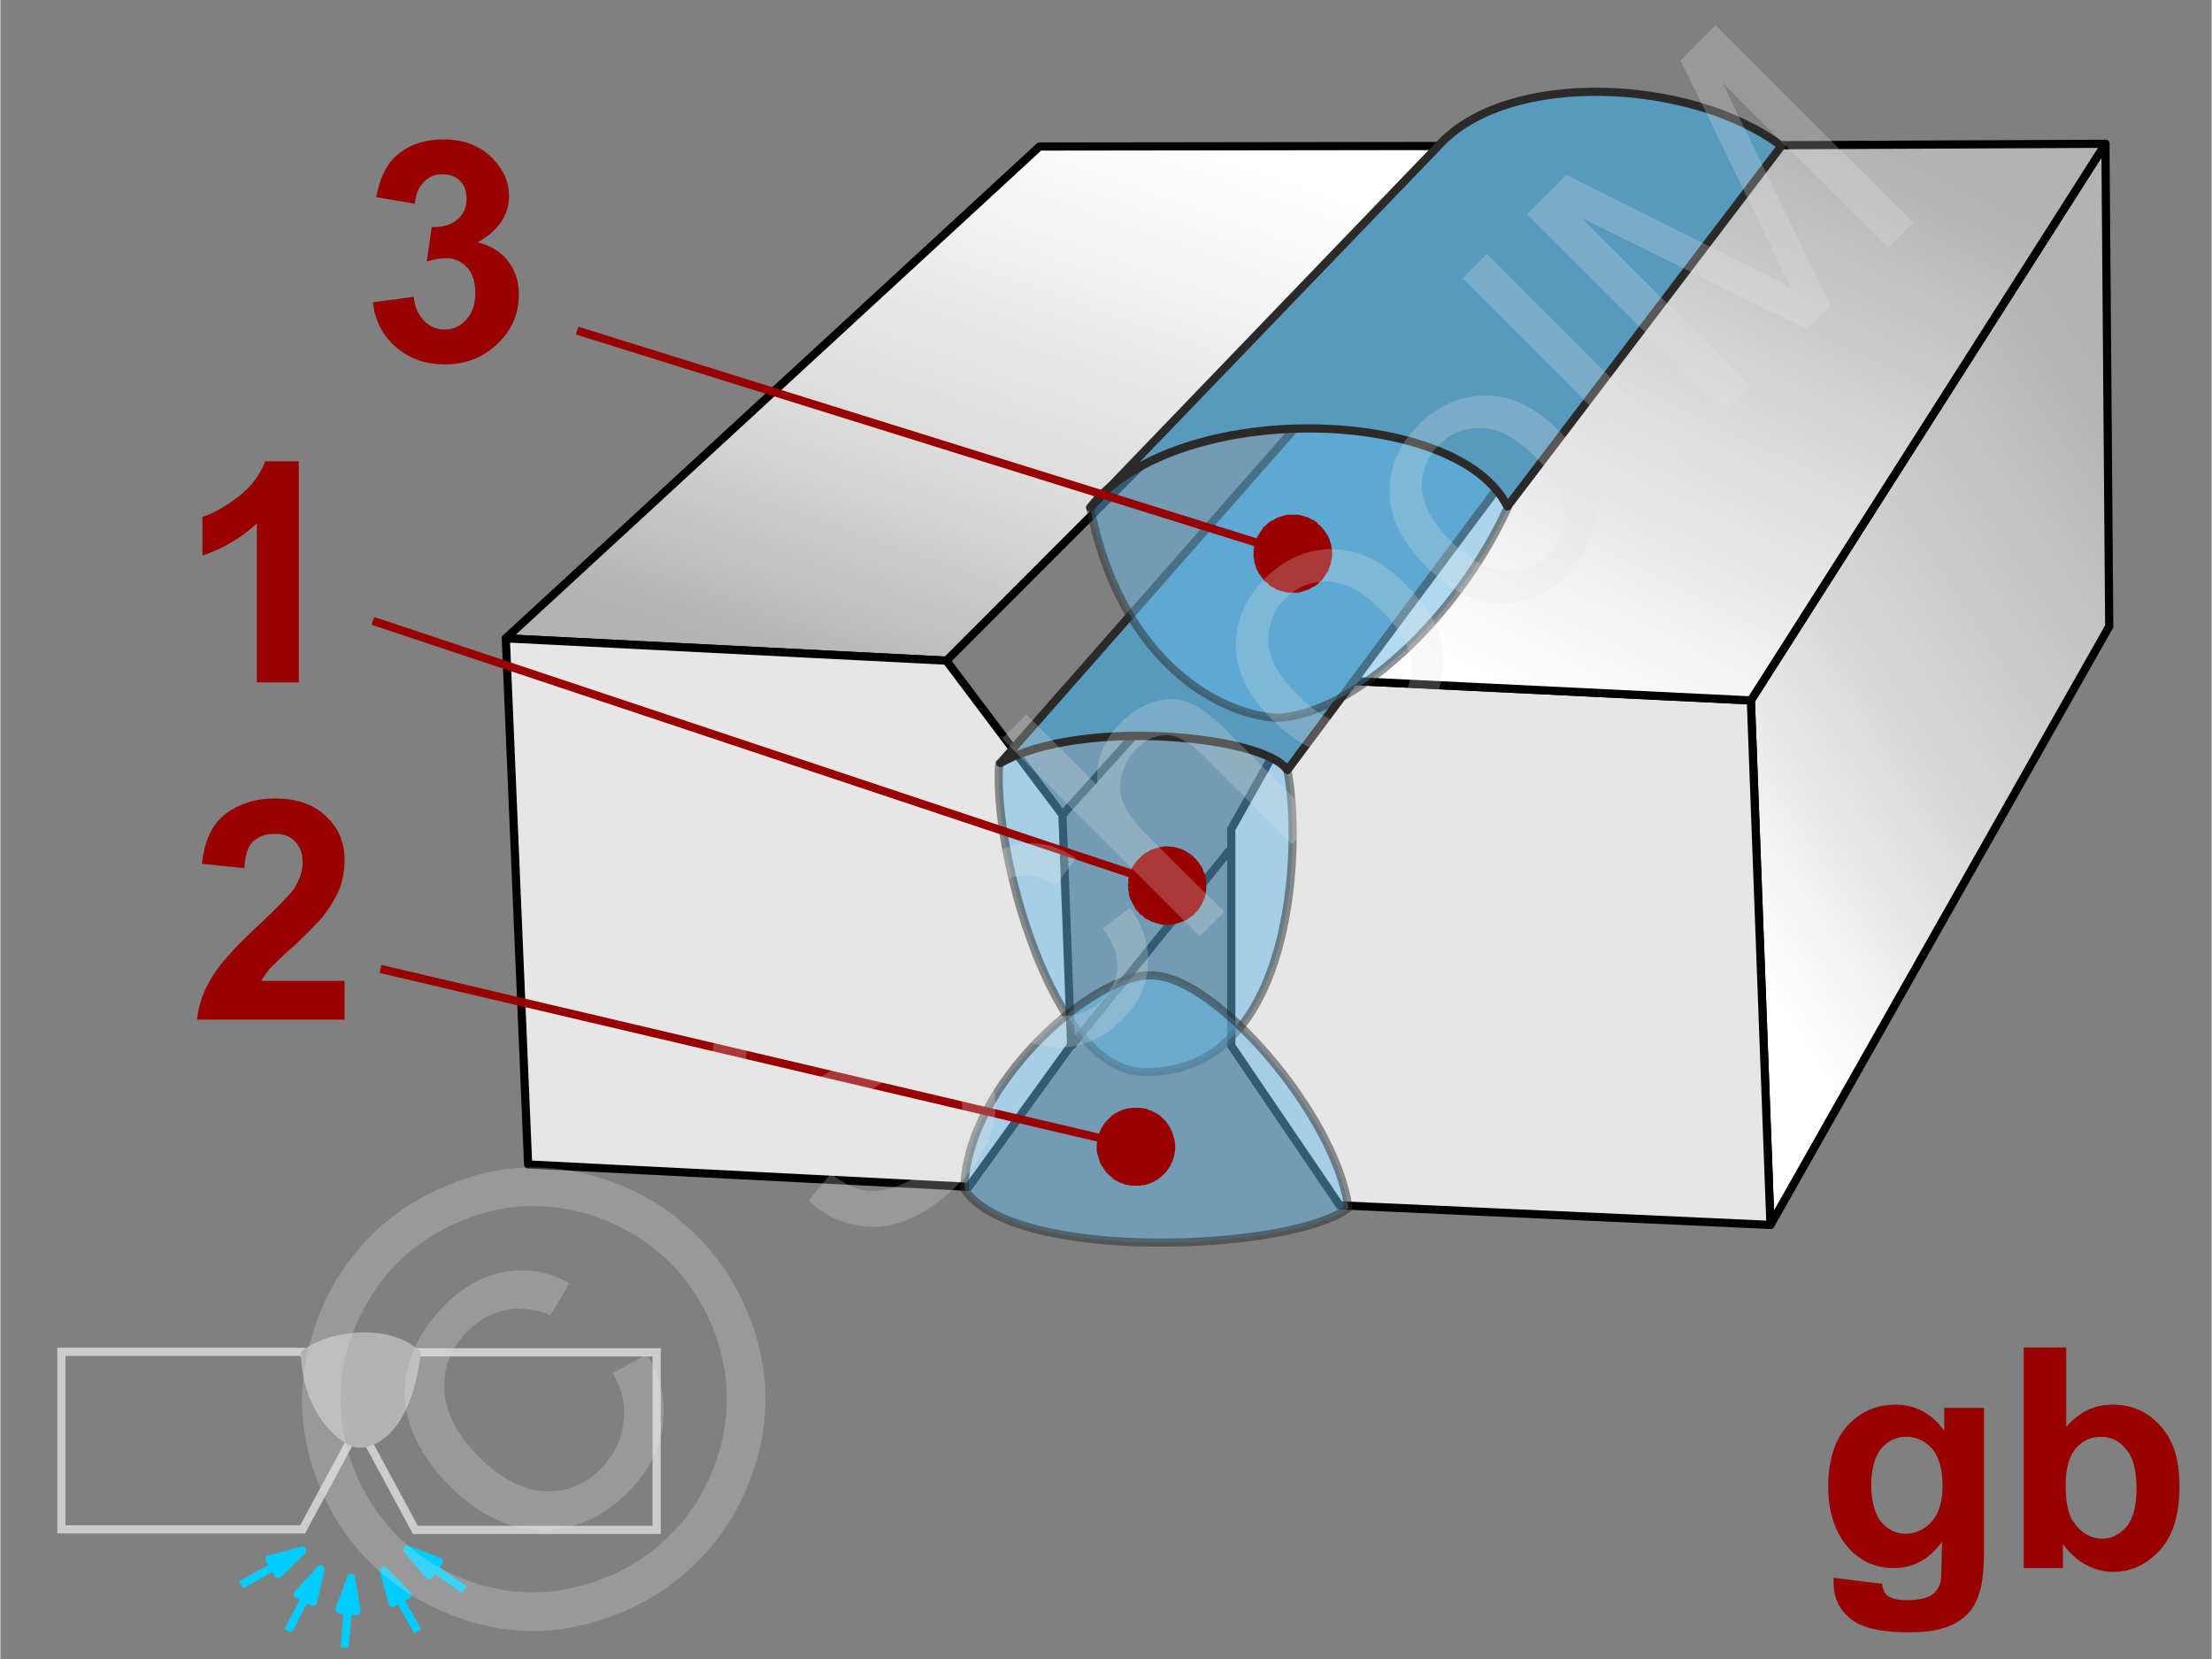
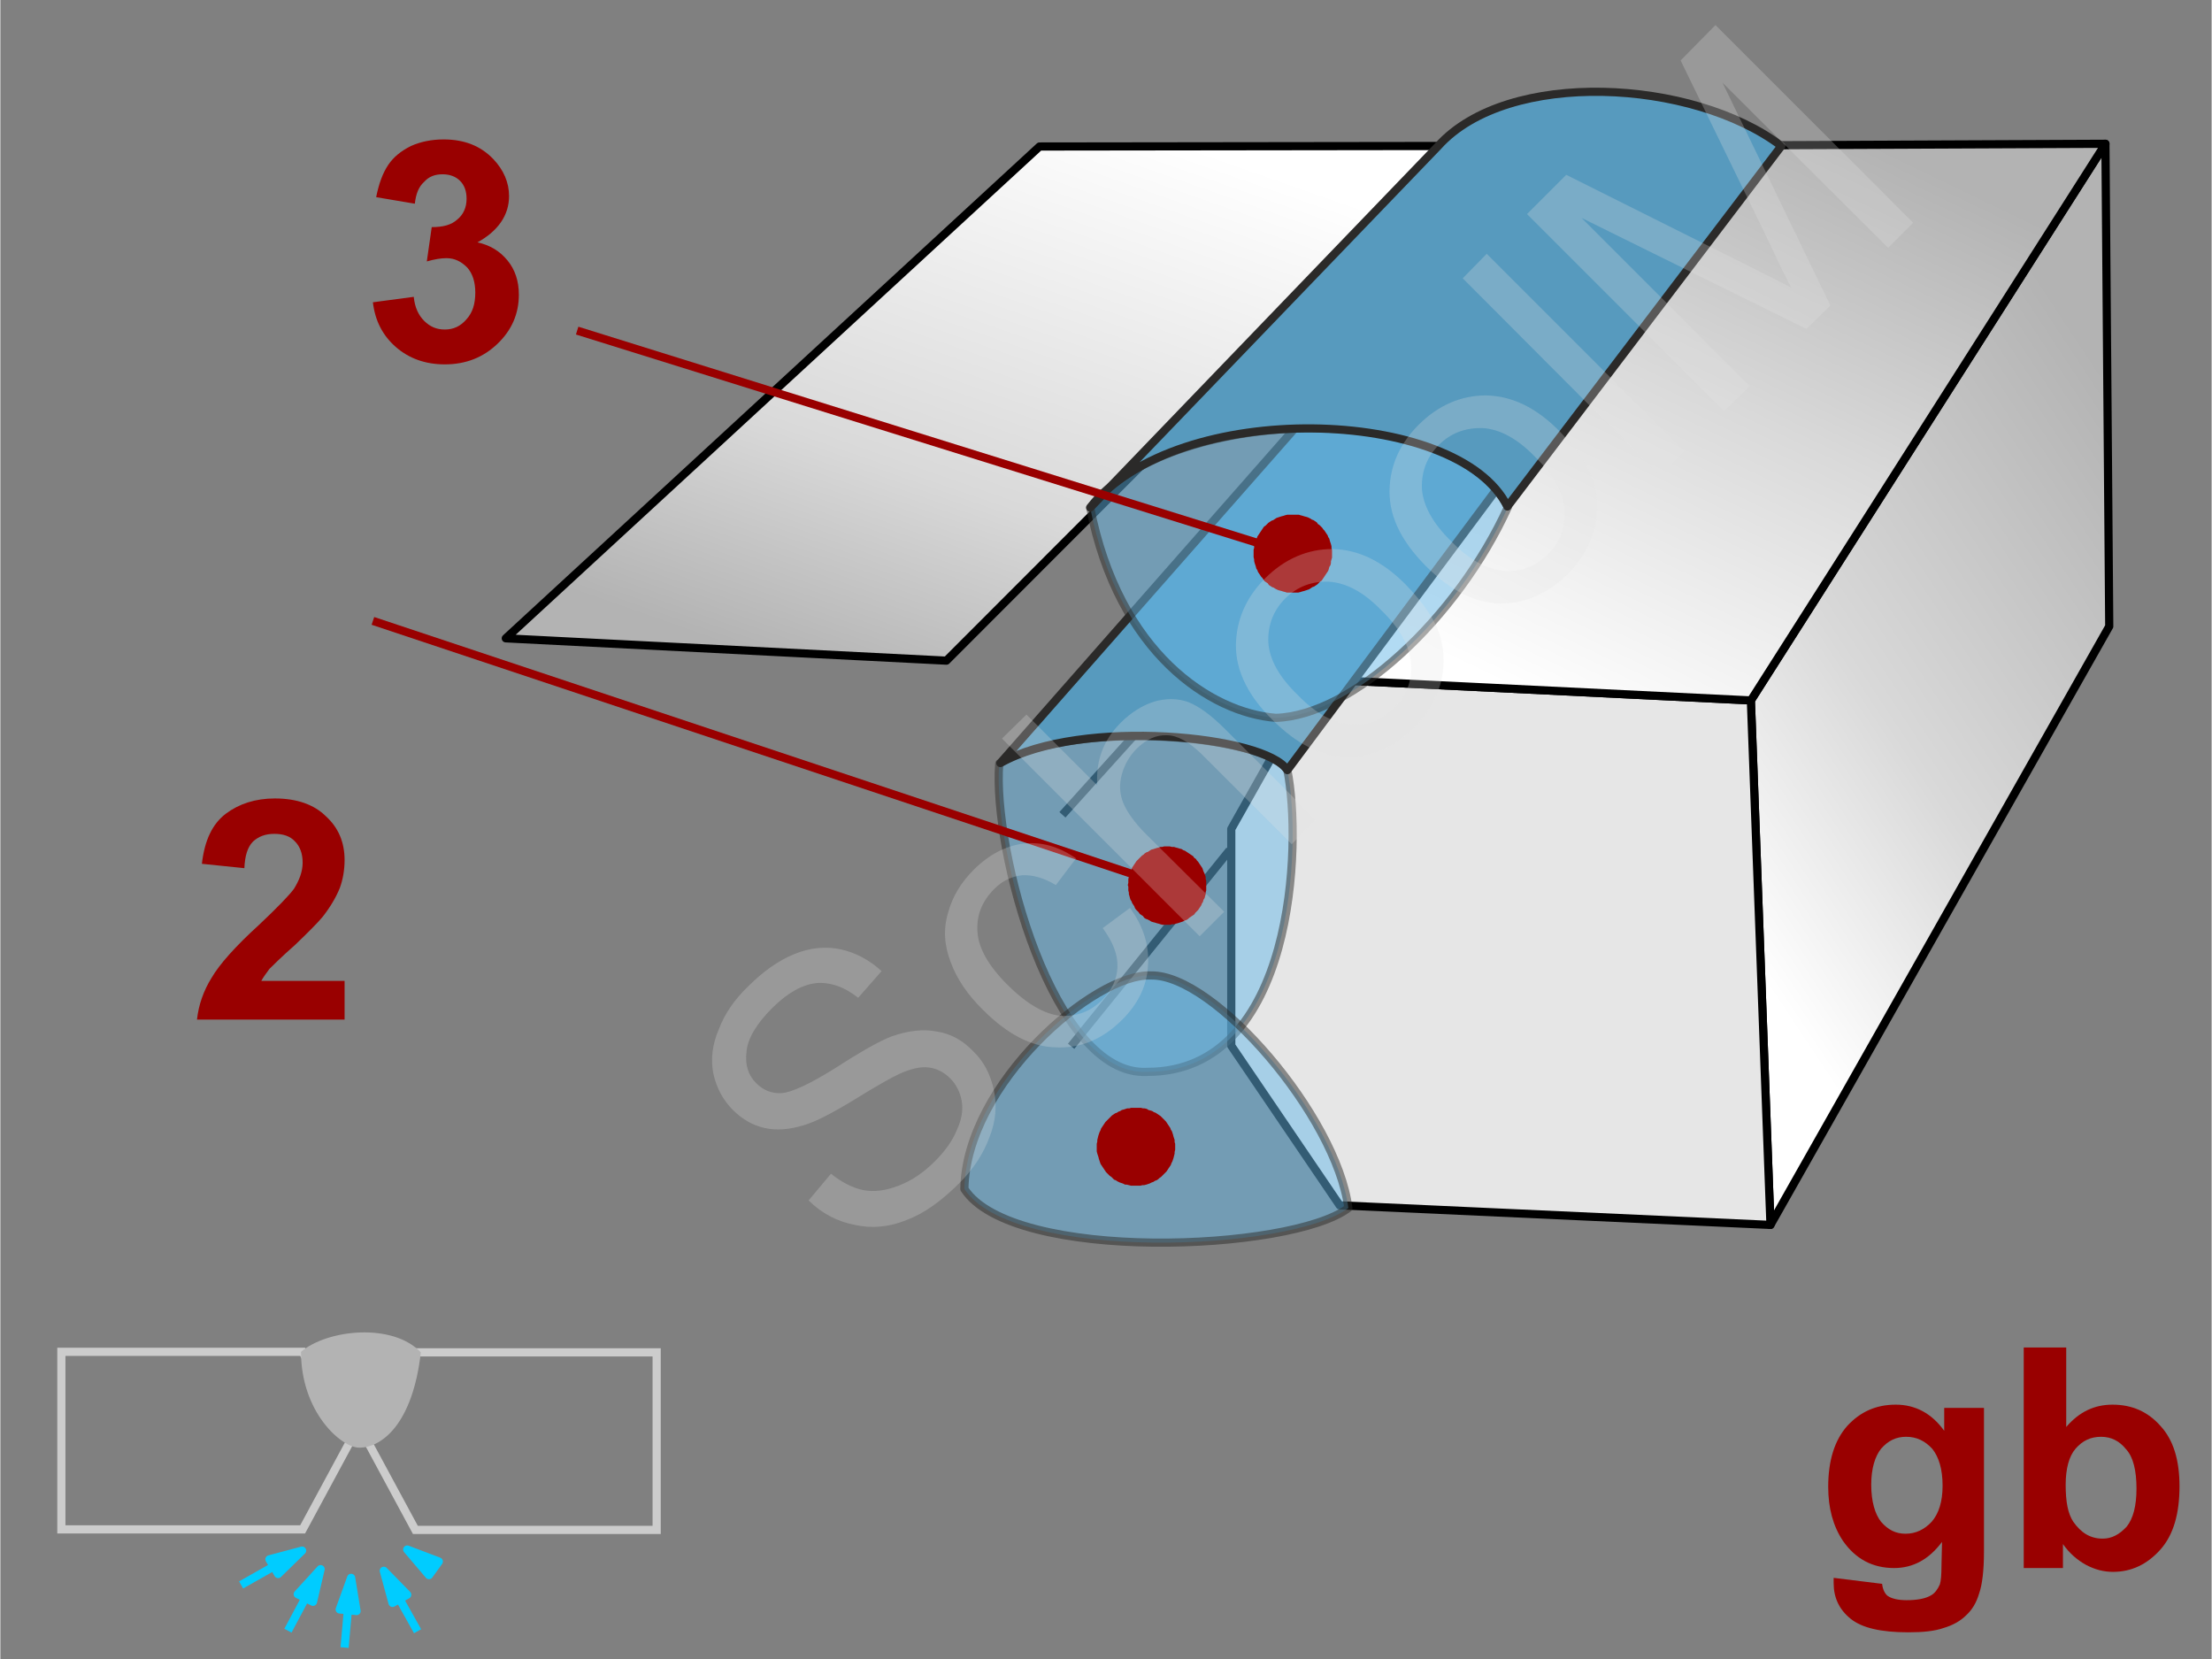
<svg xmlns="http://www.w3.org/2000/svg" width="240px" height="180px" style="shape-rendering:geometricPrecision;text-rendering:geometricPrecision;image-rendering:optimizeQuality;fill-rule:evenodd;clip-rule:evenodd" viewBox="0 0 40.6 30.46">
  <rect x="0" y="0" width="40.6" height="30.46" fill="#808080" stroke="none" />
  <defs>
    <linearGradient id="id0" gradientUnits="userSpaceOnUse" x1="28.86" y1="13.19" x2="34.02" y2="2.46">
      <stop offset="0" style="stop-opacity:1;stop-color:white" />
      <stop offset="0.541" style="stop-opacity:1;stop-color:#d9d9d9" />
      <stop offset="1" style="stop-opacity:1;stop-color:#b3b3b3" />
    </linearGradient>
    <linearGradient id="id1" gradientUnits="userSpaceOnUse" x1="19.98" y1="2" x2="16.17" y2="12.85">
      <stop offset="0" style="stop-opacity:1;stop-color:white" />
      <stop offset="0.639" style="stop-opacity:1;stop-color:#d9d9d9" />
      <stop offset="1" style="stop-opacity:1;stop-color:#b3b3b3" />
    </linearGradient>
    <linearGradient id="id2" gradientUnits="userSpaceOnUse" x1="30.83" y1="15.7" x2="40.32" y2="9.42">
      <stop offset="0" style="stop-opacity:1;stop-color:white" />
      <stop offset="0.4" style="stop-opacity:1;stop-color:#d9d9d9" />
      <stop offset="1" style="stop-opacity:1;stop-color:#b3b3b3" />
    </linearGradient>
  </defs>
  <g id="Ebene_x0020_1">
    <g id="_720519232">
      <g>
        <g>
          <polygon points="32.5,22.49 32.14,12.86 38.65,2.64 38.72,11.5" style="fill:url(#id2);fill-rule:nonzero;stroke:#000;stroke-width:.15;stroke-linecap:round;stroke-linejoin:round;stroke-miterlimit:22.926" />
          <polygon points="22.6,19.2 24.59,22.13 32.5,22.49 32.14,12.86 24.15,12.47 22.6,15.22" style="fill:#e6e6e6;stroke:#000;stroke-width:.15;stroke-linecap:round;stroke-linejoin:round;stroke-miterlimit:22.926" />
          <polygon points="32.14,12.86 24.15,12.47 31.77,2.67 38.65,2.64" style="fill:url(#id0);stroke:#000;stroke-width:.15;stroke-linecap:round;stroke-linejoin:round;stroke-miterlimit:22.926" />
        </g>
        <g>
          <polygon points="19.08,2.69 26.81,2.68 17.37,12.13 9.28,11.72" style="fill:url(#id1);stroke:#000;stroke-width:.15;stroke-linecap:round;stroke-linejoin:round;stroke-miterlimit:22.926" />
-           <polygon points="19.66,19.19 17.78,21.79 9.69,21.38 9.28,11.72 17.37,12.13 19.5,14.96" style="fill:#e6e6e6;stroke:#000;stroke-width:.15;stroke-linecap:round;stroke-linejoin:round;stroke-miterlimit:22.926" />
          <polyline points="19.5,14.96 28.12,5.4 26.81,2.68" style="fill:none;stroke:#000;stroke-width:.15;stroke-miterlimit:22.926" />
          <line x1="28.12" y1="7.3" x2="28.11" y2="5.4" style="fill:none;stroke:#000;stroke-width:.15;stroke-miterlimit:22.926" />
          <line x1="19.66" y1="19.21" x2="22.57" y2="15.61" style="fill:none;stroke:#000;stroke-width:.15;stroke-miterlimit:22.926" />
        </g>
        <path d="M23.63 14.14c-0.45,-0.67 -4.01,-0.93 -5.29,-0.12 -0.13,1.57 0.99,5.76 2.72,5.66 2.71,0 2.84,-4.2 2.57,-5.54z" style="fill:#66b8e8;fill-opacity:.502;stroke:#2b2a29;stroke-width:.15;stroke-linejoin:round;stroke-miterlimit:22.926;stroke-opacity:.502" />
        <path d="M24.75 22.18c-1.05,0.8 -6.17,1.01 -7.05,-0.35 0.03,-1.93 2.4,-3.97 3.43,-3.92 1.16,-0.02 3.4,2.58 3.62,4.27z" style="fill:#66b8e8;fill-opacity:.502;stroke:#2b2a29;stroke-width:.15;stroke-linejoin:round;stroke-miterlimit:22.926;stroke-opacity:.502" />
        <path d="M23.63 14.14c-0.4,-0.63 -3.77,-0.97 -5.27,-0.13l9 -10.23c1,-0.46 3.06,-0.24 3.72,0.36l-7.45 10z" style="fill:#579abe;stroke:#2b2a29;stroke-width:.15;stroke-linejoin:round;stroke-miterlimit:22.926" />
        <path d="M27.68 9.31c-1.06,-2.03 -6.3,-1.83 -7.67,0.01 0.52,2.67 2.22,3.77 3.41,3.86 1.4,-0.04 3.33,-1.83 4.26,-3.87z" style="fill:#66b8e8;fill-opacity:.502;stroke:#2b2a29;stroke-width:.15;stroke-linejoin:round;stroke-miterlimit:22.926;stroke-opacity:.502" />
        <path d="M27.67 9.3c-0.9,-1.84 -6.08,-1.99 -7.66,0.02l6.39 -6.64c1.28,-1.42 4.68,-1.23 6.3,0l-5.03 6.62z" style="fill:#579abe;stroke:#2b2a29;stroke-width:.15;stroke-linejoin:round;stroke-miterlimit:22.926" />
-         <path d="M5.48 12.53l-0.77 0 0 -2.92c-0.28,0.26 -0.61,0.46 -1,0.59l0 -0.71c0.2,-0.06 0.42,-0.19 0.66,-0.37 0.24,-0.19 0.4,-0.4 0.49,-0.65l0.62 0 0 4.06z" style="fill:#900;fill-rule:nonzero" />
        <path d="M6.84 5.55l0.75 -0.1c0.02,0.2 0.09,0.34 0.19,0.44 0.11,0.11 0.23,0.16 0.38,0.16 0.16,0 0.29,-0.06 0.4,-0.19 0.11,-0.12 0.16,-0.28 0.16,-0.49 0,-0.19 -0.05,-0.35 -0.15,-0.46 -0.11,-0.11 -0.23,-0.17 -0.38,-0.17 -0.1,0 -0.22,0.02 -0.36,0.06l0.09 -0.63c0.21,0 0.36,-0.04 0.47,-0.14 0.11,-0.09 0.17,-0.22 0.17,-0.38 0,-0.14 -0.04,-0.25 -0.12,-0.33 -0.08,-0.08 -0.19,-0.12 -0.32,-0.12 -0.14,0 -0.25,0.04 -0.34,0.14 -0.1,0.09 -0.15,0.22 -0.17,0.4l-0.71 -0.12c0.05,-0.25 0.12,-0.44 0.22,-0.59 0.1,-0.15 0.24,-0.26 0.42,-0.35 0.18,-0.08 0.38,-0.12 0.6,-0.12 0.38,0 0.68,0.12 0.91,0.36 0.19,0.2 0.29,0.43 0.29,0.68 0,0.35 -0.2,0.64 -0.58,0.85 0.23,0.05 0.41,0.16 0.55,0.33 0.14,0.17 0.21,0.38 0.21,0.63 0,0.35 -0.13,0.65 -0.39,0.9 -0.26,0.25 -0.58,0.38 -0.97,0.38 -0.36,0 -0.66,-0.11 -0.9,-0.32 -0.24,-0.21 -0.38,-0.48 -0.42,-0.82z" style="fill:#900;fill-rule:nonzero" />
        <path d="M6.32 18.01l0 0.71 -2.71 0c0.03,-0.27 0.12,-0.53 0.27,-0.77 0.14,-0.24 0.43,-0.57 0.87,-0.97 0.34,-0.32 0.56,-0.55 0.64,-0.66 0.1,-0.16 0.16,-0.32 0.16,-0.48 0,-0.17 -0.05,-0.3 -0.14,-0.39 -0.09,-0.1 -0.22,-0.14 -0.38,-0.14 -0.17,0 -0.29,0.05 -0.39,0.14 -0.1,0.1 -0.15,0.26 -0.16,0.49l-0.78 -0.08c0.05,-0.43 0.19,-0.73 0.44,-0.92 0.24,-0.18 0.54,-0.28 0.9,-0.28 0.4,0 0.72,0.11 0.94,0.33 0.23,0.21 0.34,0.48 0.34,0.8 0,0.18 -0.03,0.36 -0.09,0.52 -0.07,0.17 -0.17,0.34 -0.31,0.52 -0.1,0.12 -0.27,0.29 -0.51,0.52 -0.25,0.22 -0.4,0.37 -0.47,0.44 -0.06,0.08 -0.11,0.15 -0.15,0.22l1.53 0z" style="fill:#900;fill-rule:nonzero" />
        <g>
          <line x1="6.84" y1="11.4" x2="21.42" y2="16.26" style="fill:none;fill-rule:nonzero;stroke:#900;stroke-width:.15;stroke-miterlimit:22.926" />
          <polygon id="1" points="21.65,15.58 21.65,15.58 21.69,15.59 21.72,15.61 21.75,15.62 21.78,15.64 21.81,15.66 21.84,15.68 21.87,15.7 21.9,15.72 21.92,15.75 21.95,15.77 21.97,15.8 21.99,15.82 22.01,15.85 22.03,15.88 22.05,15.91 22.07,15.94 22.08,15.97 22.09,16 22.11,16.04 22.12,16.07 22.13,16.1 22.13,16.14 22.14,16.17 22.14,16.21 22.14,16.24 22.14,16.28 22.14,16.31 22.14,16.35 22.13,16.38 22.13,16.42 22.12,16.45 22.11,16.49 22.11,16.49 22.09,16.52 22.08,16.56 22.06,16.59 22.05,16.62 22.03,16.65 22.01,16.68 21.99,16.71 21.96,16.74 21.94,16.76 21.92,16.79 21.89,16.81 21.86,16.83 21.83,16.85 21.81,16.87 21.78,16.89 21.75,16.9 21.71,16.92 21.68,16.93 21.65,16.94 21.62,16.95 21.58,16.96 21.55,16.97 21.51,16.97 21.48,16.98 21.44,16.98 21.41,16.98 21.37,16.98 21.34,16.98 21.3,16.97 21.27,16.96 21.23,16.95 21.2,16.94 21.2,16.94 21.16,16.93 21.13,16.92 21.1,16.9 21.06,16.88 21.03,16.87 21,16.85 20.98,16.82 20.95,16.8 20.92,16.78 20.9,16.75 20.88,16.73 20.85,16.7 20.83,16.67 20.82,16.64 20.8,16.61 20.78,16.58 20.77,16.55 20.75,16.52 20.74,16.49 20.73,16.45 20.72,16.42 20.72,16.39 20.71,16.35 20.71,16.32 20.71,16.28 20.7,16.25 20.71,16.21 20.71,16.18 20.71,16.14 20.72,16.1 20.73,16.07 20.74,16.03 20.74,16.03 20.75,16 20.77,15.97 20.78,15.93 20.8,15.9 20.82,15.87 20.84,15.84 20.86,15.81 20.88,15.79 20.91,15.76 20.93,15.74 20.96,15.71 20.99,15.69 21.01,15.67 21.04,15.65 21.07,15.64 21.1,15.62 21.13,15.6 21.17,15.59 21.2,15.58 21.23,15.57 21.27,15.56 21.3,15.55 21.33,15.55 21.37,15.54 21.4,15.54 21.44,15.54 21.47,15.54 21.51,15.55 21.55,15.55 21.58,15.56 21.62,15.57" style="fill:#900" />
        </g>
        <g>
-           <line x1="6.98" y1="17.79" x2="20.85" y2="21.05" style="fill:none;fill-rule:nonzero;stroke:#900;stroke-width:.15;stroke-miterlimit:22.926" />
          <polygon id="1" points="21.01,20.35 21.01,20.35 21.05,20.36 21.08,20.38 21.12,20.39 21.15,20.4 21.18,20.42 21.21,20.43 21.24,20.45 21.27,20.47 21.3,20.49 21.33,20.52 21.35,20.54 21.38,20.57 21.4,20.59 21.42,20.62 21.44,20.65 21.46,20.68 21.48,20.71 21.49,20.74 21.51,20.77 21.52,20.8 21.53,20.83 21.54,20.87 21.55,20.9 21.56,20.93 21.56,20.97 21.57,21 21.57,21.04 21.57,21.08 21.57,21.11 21.56,21.15 21.56,21.18 21.55,21.22 21.55,21.22 21.54,21.26 21.53,21.29 21.52,21.32 21.5,21.36 21.49,21.39 21.47,21.42 21.45,21.45 21.43,21.48 21.41,21.51 21.39,21.53 21.36,21.56 21.34,21.58 21.31,21.61 21.28,21.63 21.26,21.65 21.23,21.67 21.2,21.68 21.17,21.7 21.14,21.71 21.1,21.73 21.07,21.74 21.04,21.75 21,21.76 20.97,21.76 20.93,21.77 20.9,21.77 20.86,21.77 20.83,21.77 20.79,21.77 20.76,21.77 20.72,21.76 20.68,21.75 20.68,21.75 20.65,21.75 20.61,21.73 20.58,21.72 20.55,21.71 20.51,21.69 20.48,21.67 20.45,21.66 20.43,21.64 20.4,21.61 20.37,21.59 20.35,21.57 20.32,21.54 20.3,21.52 20.28,21.49 20.26,21.46 20.24,21.43 20.22,21.4 20.2,21.37 20.19,21.34 20.18,21.31 20.17,21.28 20.16,21.24 20.15,21.21 20.14,21.18 20.13,21.14 20.13,21.11 20.13,21.07 20.13,21.03 20.13,21 20.14,20.96 20.14,20.93 20.15,20.89 20.15,20.89 20.16,20.85 20.17,20.82 20.18,20.79 20.2,20.75 20.21,20.72 20.23,20.69 20.25,20.66 20.27,20.63 20.29,20.6 20.31,20.58 20.34,20.55 20.36,20.53 20.39,20.5 20.41,20.48 20.44,20.46 20.47,20.44 20.5,20.43 20.53,20.41 20.56,20.4 20.59,20.38 20.63,20.37 20.66,20.36 20.69,20.35 20.73,20.35 20.76,20.34 20.8,20.34 20.83,20.34 20.87,20.34 20.91,20.34 20.94,20.34 20.98,20.35" style="fill:#900" />
        </g>
        <g>
          <line x1="10.59" y1="6.07" x2="23.73" y2="10.17" style="fill:none;fill-rule:nonzero;stroke:#900;stroke-width:.15;stroke-miterlimit:22.926" />
          <polygon id="1" points="23.94,9.48 23.94,9.48 23.98,9.49 24.01,9.5 24.05,9.52 24.08,9.54 24.11,9.55 24.14,9.57 24.17,9.59 24.19,9.62 24.22,9.64 24.24,9.66 24.27,9.69 24.29,9.72 24.31,9.74 24.33,9.77 24.35,9.8 24.37,9.83 24.38,9.86 24.4,9.89 24.41,9.93 24.42,9.96 24.43,9.99 24.44,10.03 24.44,10.06 24.45,10.1 24.45,10.13 24.45,10.17 24.45,10.2 24.45,10.24 24.44,10.27 24.43,10.31 24.43,10.34 24.42,10.38 24.42,10.38 24.4,10.41 24.39,10.45 24.38,10.48 24.36,10.51 24.34,10.54 24.32,10.57 24.3,10.6 24.28,10.63 24.26,10.66 24.23,10.68 24.21,10.7 24.18,10.73 24.15,10.75 24.12,10.77 24.09,10.78 24.06,10.8 24.03,10.82 24,10.83 23.97,10.84 23.94,10.85 23.9,10.86 23.87,10.87 23.83,10.88 23.8,10.88 23.76,10.88 23.73,10.88 23.69,10.88 23.66,10.88 23.62,10.88 23.59,10.87 23.55,10.86 23.52,10.85 23.52,10.85 23.48,10.84 23.45,10.83 23.41,10.81 23.38,10.79 23.35,10.78 23.32,10.76 23.29,10.74 23.27,10.71 23.24,10.69 23.21,10.67 23.19,10.64 23.17,10.61 23.15,10.59 23.13,10.56 23.11,10.53 23.09,10.5 23.08,10.47 23.06,10.44 23.05,10.4 23.04,10.37 23.03,10.34 23.02,10.3 23.02,10.27 23.01,10.23 23.01,10.2 23.01,10.16 23.01,10.13 23.01,10.09 23.02,10.06 23.02,10.02 23.03,9.99 23.04,9.95 23.04,9.95 23.05,9.92 23.07,9.88 23.08,9.85 23.1,9.82 23.12,9.79 23.14,9.76 23.16,9.73 23.18,9.7 23.2,9.67 23.23,9.65 23.25,9.63 23.28,9.6 23.31,9.58 23.34,9.56 23.37,9.55 23.4,9.53 23.43,9.51 23.46,9.5 23.49,9.49 23.52,9.48 23.56,9.47 23.59,9.46 23.63,9.45 23.66,9.45 23.7,9.45 23.73,9.45 23.77,9.45 23.8,9.45 23.84,9.45 23.87,9.46 23.91,9.47" style="fill:#900" />
        </g>
      </g>
      <g>
        <g>
          <polygon points="1.12,24.82 5.55,24.82 6.43,26.45 5.55,28.08 1.12,28.08" style="fill:none;stroke:#ccc;stroke-width:.15;stroke-miterlimit:22.926" />
          <polygon points="12.05,24.83 7.62,24.83 6.74,26.46 7.62,28.09 12.05,28.09" style="fill:none;stroke:#ccc;stroke-width:.15;stroke-miterlimit:22.926" />
          <path d="M7.72 24.83c-0.52,-0.55 -1.72,-0.42 -2.2,-0.01 0,1.11 0.74,1.76 1.07,1.76 0.41,0 0.98,-0.43 1.13,-1.75z" style="fill:#b3b3b3" />
          <g id="_720520792">
            <g>
              <line x1="7.66" y1="29.95" x2="7.33" y2="29.36" style="fill:none;stroke:#0cf;stroke-width:.15;stroke-linejoin:round;stroke-miterlimit:22.926" />
              <polygon points="7.04,28.84 7.2,29.43 7.47,29.28" style="fill:#0cf;stroke:#0cf;stroke-width:.15;stroke-linejoin:round;stroke-miterlimit:22.926" />
            </g>
            <g>
              <line x1="4.42" y1="29.1" x2="5.02" y2="28.76" style="fill:none;stroke:#0cf;stroke-width:.15;stroke-linejoin:round;stroke-miterlimit:22.926" />
              <polygon points="5.54,28.47 4.94,28.63 5.1,28.9" style="fill:#0cf;stroke:#0cf;stroke-width:.15;stroke-linejoin:round;stroke-miterlimit:22.926" />
            </g>
            <g>
-               <line x1="8.52" y1="29.19" x2="7.96" y2="28.8" style="fill:none;stroke:#0cf;stroke-width:.15;stroke-linejoin:round;stroke-miterlimit:22.926" />
              <polygon points="7.47,28.45 7.87,28.92 8.05,28.67" style="fill:#0cf;stroke:#0cf;stroke-width:.15;stroke-linejoin:round;stroke-miterlimit:22.926" />
            </g>
            <g>
              <line x1="5.28" y1="29.94" x2="5.6" y2="29.34" style="fill:none;stroke:#0cf;stroke-width:.15;stroke-linejoin:round;stroke-miterlimit:22.926" />
              <polygon points="5.88,28.81 5.46,29.27 5.74,29.41" style="fill:#0cf;stroke:#0cf;stroke-width:.15;stroke-linejoin:round;stroke-miterlimit:22.926" />
            </g>
            <g>
              <line x1="6.32" y1="30.25" x2="6.38" y2="29.57" style="fill:none;stroke:#0cf;stroke-width:.15;stroke-linejoin:round;stroke-miterlimit:22.926" />
              <polygon points="6.44,28.97 6.23,29.55 6.54,29.58" style="fill:#0cf;stroke:#0cf;stroke-width:.15;stroke-linejoin:round;stroke-miterlimit:22.926" />
            </g>
          </g>
        </g>
        <path d="M33.66 28.97l0.89 0.11c0.01,0.1 0.05,0.18 0.1,0.22 0.07,0.05 0.19,0.08 0.35,0.08 0.2,0 0.35,-0.03 0.45,-0.09 0.07,-0.04 0.12,-0.11 0.16,-0.2 0.02,-0.06 0.03,-0.18 0.03,-0.35l0.01 -0.43c-0.24,0.32 -0.53,0.48 -0.88,0.48 -0.4,0 -0.71,-0.17 -0.94,-0.5 -0.18,-0.27 -0.27,-0.6 -0.27,-0.99 0,-0.49 0.12,-0.86 0.35,-1.12 0.24,-0.26 0.53,-0.39 0.89,-0.39 0.36,0 0.66,0.16 0.89,0.48l0 -0.42 0.73 0 0 2.63c0,0.35 -0.03,0.61 -0.09,0.78 -0.05,0.17 -0.13,0.3 -0.24,0.4 -0.1,0.1 -0.24,0.18 -0.41,0.23 -0.17,0.06 -0.39,0.08 -0.65,0.08 -0.5,0 -0.85,-0.08 -1.06,-0.25 -0.21,-0.17 -0.31,-0.39 -0.31,-0.65 0,-0.03 0,-0.06 0,-0.1zm0.69 -1.71c0,0.31 0.07,0.54 0.18,0.68 0.13,0.15 0.27,0.22 0.45,0.22 0.19,0 0.35,-0.08 0.48,-0.22 0.13,-0.15 0.2,-0.37 0.2,-0.66 0,-0.31 -0.07,-0.53 -0.19,-0.68 -0.13,-0.14 -0.28,-0.22 -0.48,-0.22 -0.18,0 -0.33,0.07 -0.46,0.22 -0.11,0.14 -0.18,0.36 -0.18,0.66z" style="fill:#900;fill-rule:nonzero" />
        <path id="1" d="M37.15 28.79l0 -4.05 0.78 0 0 1.46c0.24,-0.28 0.52,-0.41 0.85,-0.41 0.36,0 0.65,0.13 0.88,0.39 0.24,0.26 0.35,0.63 0.35,1.11 0,0.5 -0.11,0.89 -0.35,1.16 -0.24,0.27 -0.53,0.41 -0.87,0.41 -0.17,0 -0.33,-0.04 -0.5,-0.13 -0.16,-0.09 -0.3,-0.21 -0.42,-0.38l0 0.44 -0.72 0zm0.77 -1.53c0,0.31 0.04,0.53 0.14,0.68 0.14,0.2 0.31,0.31 0.54,0.31 0.17,0 0.31,-0.08 0.44,-0.22 0.12,-0.15 0.18,-0.38 0.18,-0.7 0,-0.33 -0.06,-0.58 -0.19,-0.72 -0.12,-0.15 -0.27,-0.23 -0.46,-0.23 -0.19,0 -0.34,0.07 -0.47,0.22 -0.12,0.14 -0.18,0.37 -0.18,0.66z" style="fill:#900;fill-rule:nonzero" />
        <g>
          <polygon points="0,0 40.6,0 40.6,30.46 0,30.46" style="fill:none" />
          <g id="_720519208">
            <path d="M14.84 22.04l0.41 -0.49c0.2,0.16 0.4,0.26 0.59,0.3 0.2,0.04 0.42,0.01 0.65,-0.08 0.24,-0.09 0.46,-0.24 0.67,-0.45 0.18,-0.18 0.32,-0.37 0.4,-0.57 0.09,-0.19 0.12,-0.37 0.09,-0.54 -0.03,-0.16 -0.1,-0.3 -0.21,-0.41 -0.11,-0.11 -0.24,-0.18 -0.39,-0.2 -0.15,-0.02 -0.33,0.02 -0.55,0.12 -0.13,0.06 -0.4,0.21 -0.82,0.47 -0.41,0.25 -0.72,0.41 -0.93,0.47 -0.26,0.08 -0.5,0.1 -0.72,0.05 -0.22,-0.05 -0.41,-0.16 -0.58,-0.33 -0.18,-0.18 -0.3,-0.4 -0.36,-0.67 -0.05,-0.26 -0.02,-0.53 0.1,-0.81 0.11,-0.29 0.29,-0.55 0.54,-0.79 0.27,-0.27 0.55,-0.47 0.84,-0.59 0.29,-0.12 0.58,-0.15 0.86,-0.09 0.27,0.06 0.52,0.19 0.75,0.4l-0.43 0.49c-0.25,-0.2 -0.51,-0.29 -0.77,-0.27 -0.26,0.03 -0.53,0.18 -0.81,0.46 -0.29,0.29 -0.45,0.56 -0.47,0.8 -0.03,0.24 0.03,0.43 0.18,0.58 0.13,0.13 0.29,0.19 0.46,0.18 0.18,-0.01 0.51,-0.16 0.99,-0.46 0.48,-0.31 0.82,-0.5 1.03,-0.58 0.31,-0.11 0.59,-0.14 0.84,-0.09 0.25,0.04 0.47,0.16 0.66,0.36 0.2,0.19 0.32,0.43 0.38,0.71 0.06,0.28 0.04,0.57 -0.08,0.87 -0.11,0.3 -0.29,0.58 -0.55,0.84 -0.33,0.33 -0.65,0.56 -0.97,0.68 -0.32,0.13 -0.64,0.16 -0.95,0.09 -0.32,-0.06 -0.61,-0.21 -0.85,-0.45zm5.4 -5l0.5 -0.37c0.25,0.34 0.36,0.7 0.33,1.07 -0.02,0.36 -0.18,0.69 -0.47,0.98 -0.36,0.36 -0.76,0.53 -1.22,0.51 -0.45,-0.01 -0.89,-0.24 -1.33,-0.68 -0.29,-0.28 -0.49,-0.58 -0.6,-0.88 -0.12,-0.31 -0.14,-0.61 -0.05,-0.91 0.08,-0.3 0.24,-0.56 0.47,-0.79 0.28,-0.28 0.59,-0.44 0.91,-0.48 0.33,-0.04 0.65,0.05 0.97,0.27l-0.37 0.49c-0.22,-0.13 -0.42,-0.19 -0.62,-0.18 -0.19,0.02 -0.36,0.1 -0.51,0.25 -0.23,0.23 -0.33,0.49 -0.31,0.79 0.02,0.3 0.2,0.62 0.55,0.97 0.35,0.35 0.68,0.54 0.97,0.57 0.3,0.02 0.56,-0.08 0.77,-0.29 0.18,-0.18 0.27,-0.38 0.28,-0.6 0.01,-0.23 -0.08,-0.46 -0.27,-0.72zm1.78 0.15l-3.63 -3.63 0.45 -0.44 1.3 1.3c-0.03,-0.45 0.11,-0.83 0.43,-1.15 0.19,-0.19 0.4,-0.32 0.62,-0.39 0.22,-0.06 0.42,-0.06 0.62,0.01 0.2,0.08 0.42,0.24 0.68,0.5l1.66 1.66 -0.44 0.45 -1.66 -1.66c-0.23,-0.22 -0.44,-0.34 -0.63,-0.34 -0.2,-0.01 -0.39,0.08 -0.56,0.25 -0.13,0.13 -0.22,0.29 -0.27,0.47 -0.05,0.19 -0.04,0.36 0.03,0.53 0.07,0.16 0.2,0.35 0.41,0.56l1.44 1.43 -0.45 0.45zm1.34 -3.97c-0.49,-0.48 -0.71,-0.98 -0.67,-1.48 0.03,-0.42 0.21,-0.8 0.53,-1.12 0.36,-0.36 0.78,-0.54 1.24,-0.54 0.47,0.01 0.91,0.22 1.33,0.64 0.33,0.34 0.55,0.65 0.64,0.95 0.09,0.29 0.09,0.59 0.01,0.89 -0.09,0.3 -0.25,0.57 -0.48,0.8 -0.37,0.36 -0.78,0.55 -1.24,0.54 -0.47,-0.01 -0.92,-0.24 -1.36,-0.68zm0.46 -0.46c0.33,0.34 0.66,0.52 0.97,0.54 0.32,0.02 0.58,-0.08 0.81,-0.31 0.22,-0.22 0.32,-0.49 0.3,-0.8 -0.02,-0.32 -0.2,-0.65 -0.55,-0.99 -0.32,-0.33 -0.64,-0.5 -0.96,-0.52 -0.31,-0.01 -0.58,0.09 -0.8,0.31 -0.22,0.22 -0.32,0.49 -0.31,0.8 0.02,0.32 0.2,0.64 0.54,0.97zm2.36 -2.36c-0.49,-0.49 -0.71,-0.98 -0.67,-1.49 0.03,-0.42 0.21,-0.79 0.53,-1.11 0.36,-0.36 0.78,-0.54 1.24,-0.54 0.47,0.01 0.91,0.22 1.33,0.64 0.33,0.34 0.55,0.65 0.64,0.95 0.09,0.29 0.09,0.59 0.01,0.89 -0.09,0.3 -0.25,0.57 -0.48,0.8 -0.37,0.36 -0.78,0.54 -1.24,0.54 -0.47,-0.01 -0.92,-0.24 -1.36,-0.68zm0.46 -0.46c0.33,0.34 0.66,0.52 0.97,0.54 0.32,0.02 0.58,-0.08 0.81,-0.31 0.22,-0.22 0.32,-0.49 0.3,-0.8 -0.02,-0.32 -0.2,-0.65 -0.55,-0.99 -0.32,-0.33 -0.64,-0.5 -0.95,-0.52 -0.32,-0.01 -0.59,0.09 -0.81,0.31 -0.22,0.22 -0.32,0.49 -0.31,0.8 0.02,0.31 0.2,0.64 0.54,0.97zm3.83 -1.2l-3.62 -3.63 0.44 -0.45 3.63 3.63 -0.45 0.45zm1.18 -1.19l-3.62 -3.62 0.72 -0.72 3.42 1.71c0.32,0.16 0.56,0.28 0.71,0.36 -0.09,-0.17 -0.22,-0.43 -0.38,-0.78l-1.65 -3.39 0.64 -0.65 3.63 3.63 -0.46 0.46 -3.04 -3.03 1.98 4.09 -0.44 0.43 -4.13 -2.04 3.09 3.09 -0.47 0.46z" style="fill:#e6e6e6;fill-rule:nonzero;fill-opacity:.251" />
-             <path d="M6.8 22.69c0.5,-0.5 1.12,-0.86 1.86,-1.09 0.74,-0.22 1.48,-0.22 2.23,-0.01 0.75,0.21 1.38,0.58 1.9,1.1 0.52,0.52 0.88,1.15 1.1,1.89 0.21,0.74 0.21,1.48 0,2.22 -0.22,0.74 -0.58,1.37 -1.1,1.88 -0.52,0.52 -1.15,0.89 -1.89,1.1 -0.74,0.22 -1.48,0.22 -2.22,0.01 -0.74,-0.22 -1.37,-0.58 -1.89,-1.1 -0.52,-0.52 -0.89,-1.15 -1.1,-1.9 -0.21,-0.75 -0.2,-1.5 0.02,-2.23 0.22,-0.74 0.58,-1.36 1.09,-1.87zm0.49 0.5c-0.42,0.42 -0.72,0.94 -0.91,1.55 -0.18,0.62 -0.18,1.24 -0.01,1.87 0.18,0.62 0.48,1.15 0.92,1.59 0.43,0.43 0.95,0.73 1.57,0.91 0.62,0.17 1.24,0.17 1.86,-0.01 0.61,-0.17 1.14,-0.48 1.57,-0.91 0.44,-0.43 0.74,-0.96 0.92,-1.58 0.17,-0.62 0.17,-1.23 0,-1.85 -0.18,-0.62 -0.48,-1.14 -0.91,-1.57 -0.44,-0.44 -0.97,-0.74 -1.59,-0.92 -0.63,-0.17 -1.25,-0.17 -1.87,0.01 -0.61,0.19 -1.13,0.49 -1.55,0.91zm3.95 2.02l0.63 -0.34c0.26,0.41 0.35,0.84 0.29,1.3 -0.06,0.45 -0.27,0.87 -0.64,1.23 -0.47,0.47 -1,0.7 -1.59,0.69 -0.6,-0.01 -1.16,-0.28 -1.69,-0.82 -0.35,-0.35 -0.59,-0.72 -0.72,-1.11 -0.12,-0.39 -0.13,-0.77 -0.01,-1.15 0.11,-0.38 0.33,-0.72 0.64,-1.04 0.35,-0.35 0.73,-0.56 1.13,-0.62 0.41,-0.07 0.8,0 1.17,0.21l-0.35 0.59c-0.28,-0.12 -0.55,-0.15 -0.81,-0.1 -0.26,0.05 -0.5,0.18 -0.71,0.39 -0.3,0.3 -0.45,0.66 -0.43,1.08 0.02,0.41 0.23,0.82 0.64,1.23 0.4,0.4 0.8,0.61 1.2,0.63 0.39,0.02 0.74,-0.11 1.03,-0.41 0.24,-0.24 0.38,-0.52 0.42,-0.84 0.05,-0.32 -0.02,-0.62 -0.2,-0.92z" style="fill:#e6e6e6;fill-rule:nonzero;fill-opacity:.251" />
          </g>
        </g>
      </g>
    </g>
  </g>
</svg>